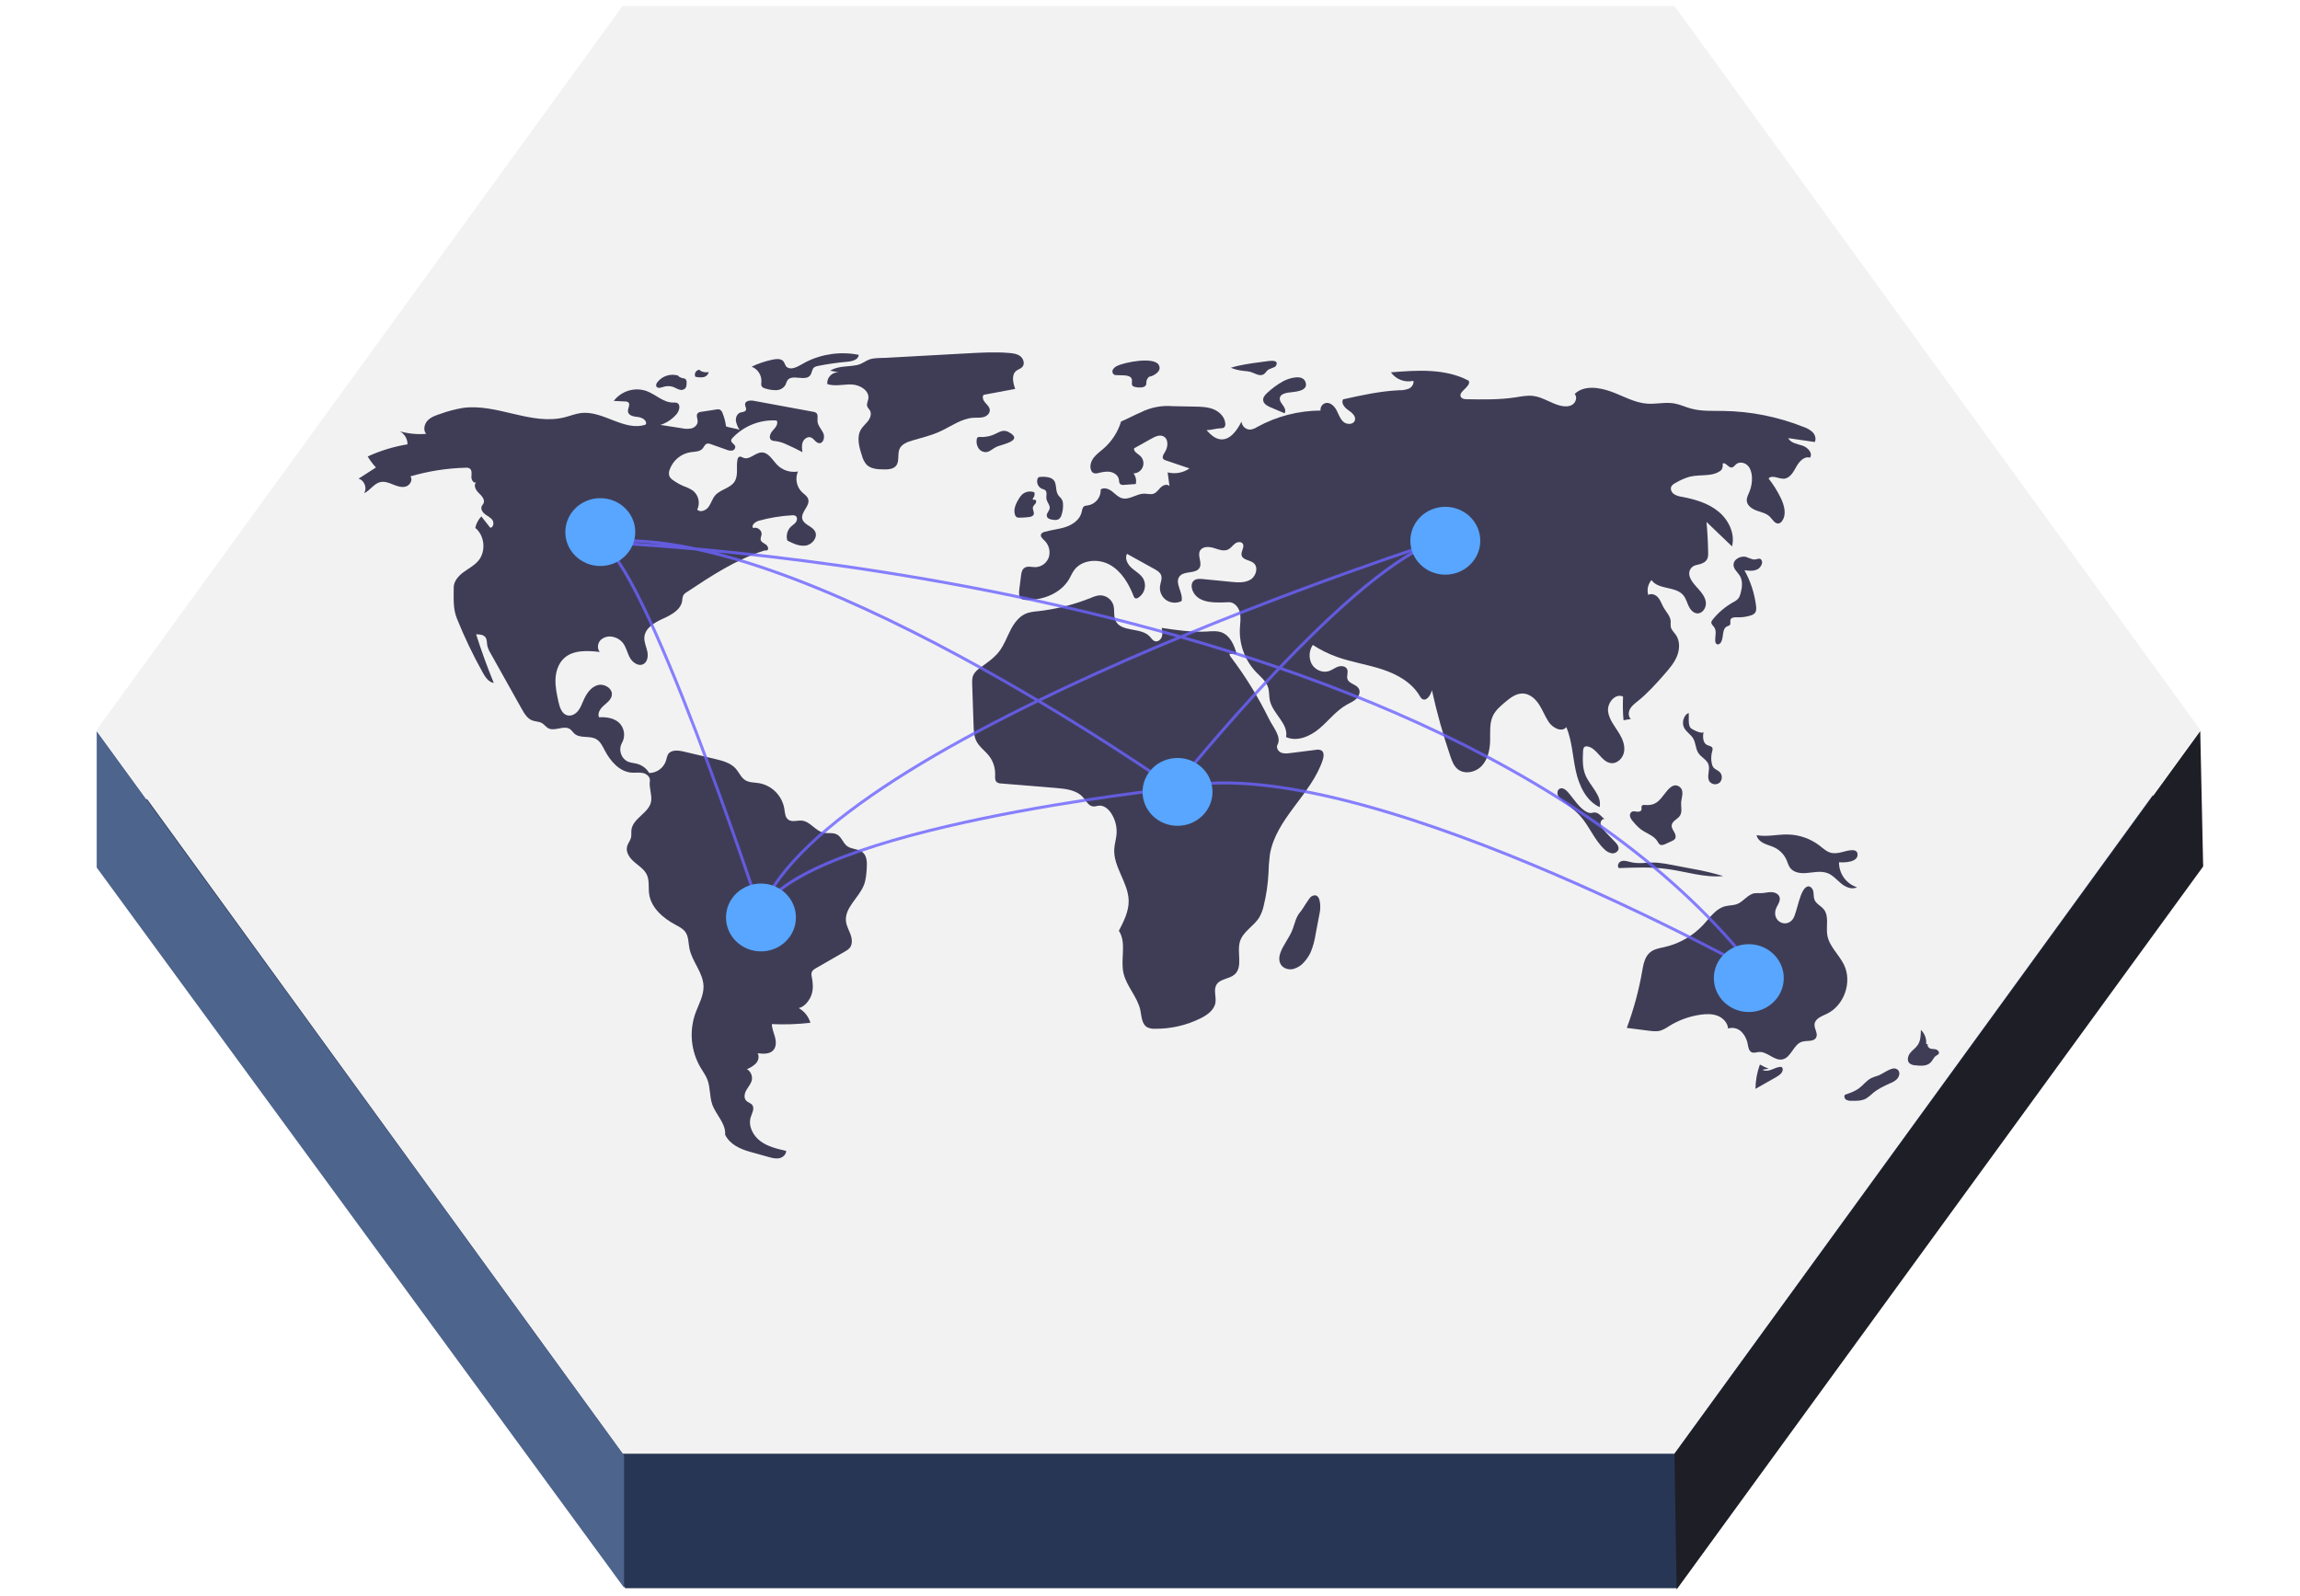
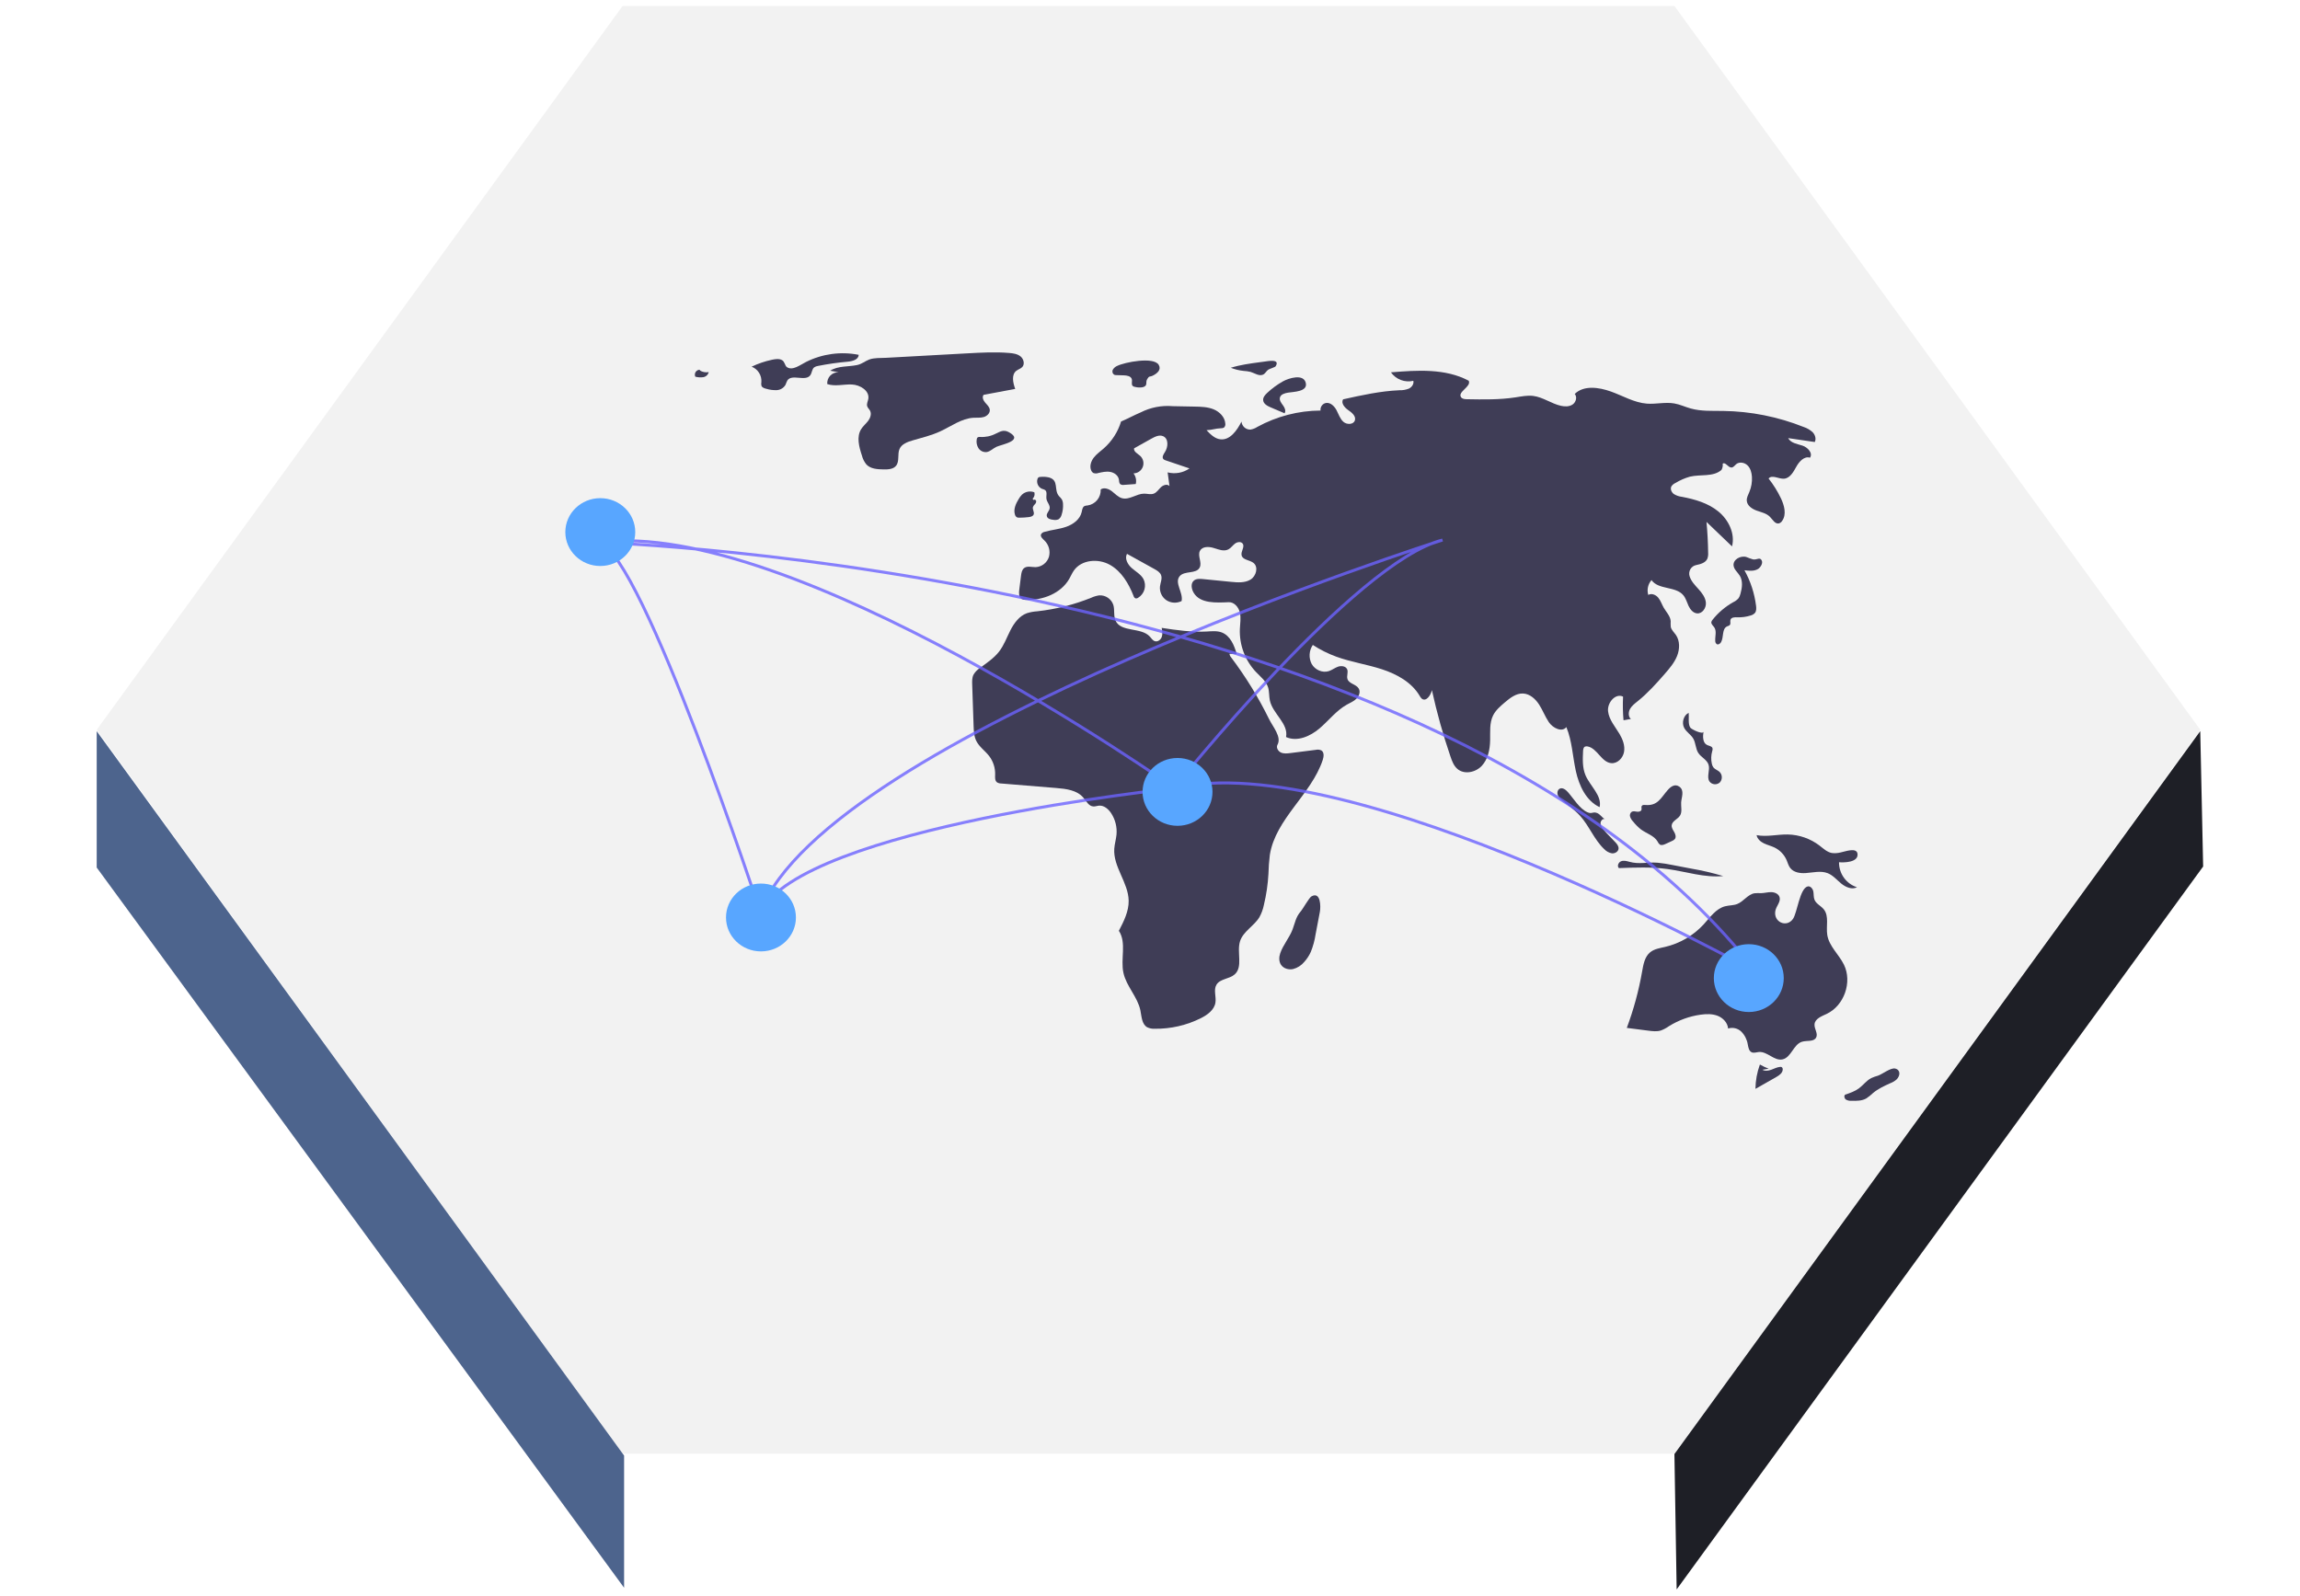
<svg xmlns="http://www.w3.org/2000/svg" width="1546" height="1073" viewBox="0 0 1546 1073" fill="none">
  <g id="network" filter="url(#filter0_d_6_79)">
    <g ref="isometric">
-       <path id="background" d="M1127.3 1063.68L1480.8 577.051L1127.3 90.418H420.303L66.803 577.051L420.303 1063.68H1127.3Z" fill="#283655" />
      <path id="background_2" d="M1125.5 973.267L1479 486.633L1125.5 0H418.5L65 486.633L418.5 973.267H1125.5Z" fill="#F2F2F2" />
      <path id="Rectangle 1" d="M64.999 487.544L419.5 974.526L419.5 1063.38L65 579.205L64.999 487.544Z" fill="#4D648D" />
      <path id="Rectangle 2" d="M1127 1064.5L1480.9 578.501L1478.95 487.487L1125.5 973.486L1127 1064.5Z" fill="#1E1F26" />
    </g>
    <g ref="map">
      <g id="world">
-         <path id="Vector" d="M488.007 282.599C487.625 279.572 486.853 276.608 485.71 273.78C485.564 273.246 485.308 272.747 484.96 272.317C484.611 271.887 484.177 271.534 483.685 271.281C483.028 271.109 482.338 271.102 481.677 271.258L471.366 272.84C470.502 272.88 469.676 273.202 469.013 273.757C467.67 275.173 468.992 277.453 468.951 279.407C468.905 281.603 466.958 283.387 464.847 283.977C462.692 284.413 460.469 284.385 458.326 283.895L443.907 281.649C448.154 280.29 451.933 277.761 454.815 274.351C456.712 272.097 457.722 267.89 454.979 266.823C454.165 266.599 453.315 266.53 452.475 266.621C445.943 266.672 440.802 261.204 434.686 258.901C430.772 257.522 426.524 257.419 422.548 258.607C418.572 259.796 415.073 262.214 412.551 265.517L420.231 265.888C420.954 265.848 421.671 266.039 422.277 266.435C423.961 267.822 421.868 270.485 422.105 272.656C422.413 275.477 426.149 276.079 428.965 276.365C431.781 276.65 435.354 278.944 433.999 281.436C419.845 286.324 405.441 271.881 390.576 273.659C386.814 274.109 383.261 275.59 379.588 276.522C357.15 282.214 333.952 267.027 311.03 270.244C305.934 271.115 300.926 272.439 296.064 274.201C292.945 275.228 289.69 276.338 287.424 278.72C285.157 281.101 284.294 285.175 286.442 287.665C280.523 288.154 274.564 287.586 268.843 285.988C270.39 286.85 271.677 288.114 272.569 289.647C273.461 291.18 273.925 292.925 273.912 294.7C264.67 296.211 255.674 298.961 247.163 302.877C248.752 305.525 250.607 308.003 252.7 310.271L241 317.807C244.953 318.806 246.996 324.21 244.698 327.585C248.796 325.757 251.336 321.028 255.719 320.069C258.59 319.441 261.512 320.618 264.236 321.725C266.959 322.831 269.953 323.904 272.773 323.073C275.593 322.243 277.672 318.577 275.881 316.242C287.933 312.716 300.389 310.765 312.939 310.437C313.907 310.315 314.889 310.502 315.746 310.971C317.379 312.108 316.949 314.562 316.861 316.554C316.773 318.545 318.322 321.163 320.097 320.265C318.008 322.081 319.794 325.5 321.798 327.41C323.802 329.319 326.217 331.954 324.99 334.438C324.67 335.087 324.127 335.605 323.819 336.26C322.91 338.191 324.354 340.442 326.057 341.724C327.76 343.007 329.846 343.903 331.029 345.679C332.212 347.454 331.675 350.563 329.559 350.811L323.546 343.156C321.492 345.292 320.083 347.968 319.484 350.874C325.861 356.1 326.82 366.737 321.482 373.025C318.754 376.238 314.874 378.191 311.488 380.697C308.102 383.203 304.969 386.772 304.978 390.992C304.993 398.282 304.399 405.055 307.123 411.814C312.148 424.277 317.948 436.41 324.491 448.143C326.209 451.224 328.43 454.601 331.911 455.132C327.512 444.395 323.552 433.491 320.031 422.42C322.324 422.429 324.974 422.612 326.319 424.474C327.432 426.017 327.193 428.114 327.539 429.986C327.979 431.8 328.712 433.529 329.71 435.105L350.717 472.62C352.458 475.73 354.455 479.068 357.783 480.328C359.911 481.133 362.373 480.981 364.332 482.141C365.867 483.049 366.901 484.662 368.466 485.518C372.891 487.939 379.044 483.297 383.18 486.187C384.362 487.013 385.114 488.325 386.204 489.271C390.023 492.587 396.288 490.369 400.697 492.843C403.539 494.437 405.012 497.626 406.527 500.515C410.324 507.753 416.466 514.844 424.603 515.42C427.158 515.601 429.769 515.115 432.267 515.685C434.765 516.255 437.225 518.441 436.824 520.978C436.136 525.328 438.28 530.091 437.704 534.456C436.655 542.409 425.404 545.904 424.438 553.867C424.226 555.61 424.558 557.41 424.144 559.116C423.636 561.208 422.069 562.911 421.513 564.99C420.458 568.93 423.273 572.851 426.366 575.502C429.459 578.152 433.148 580.438 434.839 584.148C436.626 588.07 435.748 592.643 436.329 596.915C437.598 606.242 445.633 613.156 453.902 617.614C456.422 618.973 459.127 620.288 460.757 622.644C462.886 625.72 462.674 629.774 463.384 633.449C465.125 642.449 472.682 649.865 472.896 659.03C473.049 665.544 469.437 671.454 467.28 677.601C465.257 683.49 464.525 689.747 465.134 695.945C465.742 702.144 467.678 708.138 470.807 713.518C472.421 716.251 474.351 718.827 475.493 721.789C477.53 727.075 476.869 733.083 478.748 738.428C481.231 745.494 488.056 751.331 487.403 758.794C490.501 765.245 497.342 768.414 504.222 770.334L516.552 773.775C518.912 774.434 521.379 775.098 523.783 774.621C526.187 774.144 528.481 772.143 528.419 769.687C522.373 768.32 516.133 766.866 511.149 763.172C506.165 759.478 502.75 752.9 504.641 746.982C505.518 744.238 507.384 741.069 505.61 738.801C504.595 737.503 502.738 737.164 501.592 735.979C499.806 734.132 500.42 731.028 501.704 728.8C502.988 726.572 504.845 724.581 505.363 722.061C505.624 720.651 505.45 719.195 504.862 717.887C504.274 716.58 503.302 715.483 502.076 714.746C504.362 713.88 506.441 712.543 508.178 710.82C509.783 708.982 510.524 706.149 509.262 704.06C513.011 704.537 517.437 704.771 519.898 701.895C521.863 699.599 521.728 696.167 520.952 693.243C520.175 690.319 518.863 687.479 518.822 684.454C527.47 684.865 536.138 684.57 544.738 683.573C543.495 679.373 540.668 675.825 536.859 673.679C540.754 673.018 544.303 668.343 545.534 664.579C546.764 660.815 546.45 656.715 545.69 652.829C545.398 651.828 545.357 650.77 545.573 649.75C546.012 648.349 547.385 647.493 548.655 646.762L567.99 635.629C569.144 635.049 570.19 634.275 571.082 633.34C573.108 630.955 572.808 627.354 571.77 624.398C570.733 621.443 569.072 618.664 568.672 615.556C567.477 606.263 577.4 599.595 580.748 590.847C582.062 587.414 582.33 583.683 582.584 580.014C582.858 576.074 582.878 571.498 579.861 568.959C576.968 566.525 572.449 567.068 569.422 564.804C566.648 562.729 565.69 558.698 562.659 557.021C559.906 555.499 556.454 556.467 553.393 555.751C548.002 554.49 544.609 548.261 539.104 547.684C535.997 547.359 532.482 548.881 529.936 547.067C527.692 545.469 527.603 542.257 527.176 539.531C526.427 535.295 524.402 531.39 521.373 528.343C518.343 525.296 514.455 523.253 510.232 522.489C507.03 521.974 503.543 522.17 500.819 520.405C498.06 518.618 496.795 515.273 494.628 512.798C491.135 508.81 485.634 507.393 480.48 506.179L459.519 501.238C455.798 500.361 451.002 499.896 449.005 503.164C448.414 504.408 447.995 505.728 447.761 507.086C447.013 509.542 445.507 511.698 443.46 513.243C441.414 514.787 438.931 515.642 436.369 515.683C434.613 512.678 431.766 510.47 428.425 509.52C426.299 508.926 424.024 508.86 421.997 507.986C420.893 507.446 419.911 506.685 419.11 505.751C418.309 504.817 417.707 503.729 417.34 502.553C416.974 501.378 416.85 500.14 416.977 498.915C417.104 497.689 417.479 496.503 418.08 495.429C419.288 493.271 419.755 490.775 419.408 488.326C419.061 485.876 417.919 483.609 416.159 481.874C412.594 478.666 407.438 477.891 402.658 478.212C401.406 475.473 403.499 472.383 405.755 470.393C408.011 468.403 410.75 466.446 411.241 463.474C412.013 458.799 406.064 455.248 401.547 456.642C397.029 458.036 394.146 462.435 392.24 466.772C391.147 469.26 390.217 471.88 388.492 473.978C386.767 476.076 383.989 477.578 381.362 476.904C377.642 475.951 376.206 471.521 375.383 467.761C374.278 462.717 373.167 457.603 373.399 452.443C373.63 447.284 375.365 441.987 379.159 438.494C385.342 432.803 394.828 433.361 403.173 434.269C401.201 432.042 401.688 428.289 403.798 426.192C404.911 425.2 406.249 424.496 407.696 424.139C409.142 423.783 410.654 423.786 412.099 424.148C414.614 424.672 416.879 426.03 418.53 428.003C420.901 430.901 421.576 434.815 423.368 438.105C425.16 441.396 429.191 444.202 432.49 442.437C435.339 440.912 435.791 436.951 435.082 433.792C434.373 430.633 432.867 427.561 433.124 424.333C433.614 418.174 439.982 414.466 445.601 411.93C451.221 409.393 457.655 405.982 458.546 399.868C458.576 398.671 458.801 397.487 459.212 396.362C459.836 395.369 460.702 394.553 461.728 393.99C478.129 383.123 494.802 372.124 513.547 366.186C514.522 365.877 514.637 366.221 515.631 365.979C517.022 365.173 516.1 362.943 514.766 362.045C513.433 361.146 511.65 360.458 511.312 358.883C511.063 357.725 511.743 356.589 511.92 355.418C512.354 352.541 508.922 349.885 506.256 351.035C504.75 349.036 507.73 346.713 510.139 346.048C517.373 344.052 524.799 342.835 532.291 342.42C533.155 342.282 534.041 342.433 534.811 342.85C536.07 343.724 535.909 345.728 535.017 346.975C534.125 348.223 532.738 349.006 531.627 350.061C530.413 351.247 529.547 352.744 529.124 354.39C528.7 356.036 528.736 357.766 529.227 359.393C533.138 361.387 537.39 363.441 541.721 362.738C546.053 362.035 549.898 357.156 547.862 353.259C545.966 349.629 540.27 348.811 539.291 344.833C538.144 340.177 544.719 336.035 543.238 331.474C542.59 329.476 540.604 328.3 539.08 326.858C537.28 325.089 536.056 322.816 535.568 320.338C535.08 317.859 535.351 315.29 536.346 312.969C533.864 313.407 531.313 313.241 528.908 312.487C526.503 311.732 524.313 310.41 522.523 308.632C519.216 305.287 516.579 300.009 511.884 300.159C507.575 300.296 503.864 305.336 499.835 303.798C498.844 303.42 497.799 302.65 496.839 303.101C496.524 303.306 496.26 303.58 496.066 303.902C495.873 304.225 495.755 304.587 495.721 304.961C494.697 309.869 496.459 315.46 493.791 319.701C490.888 324.316 484.173 324.956 480.653 329.117C478.743 331.376 478.003 334.42 476.247 336.801C474.491 339.183 470.764 340.697 468.656 338.622C469.692 336.487 469.975 334.063 469.459 331.746C468.942 329.429 467.658 327.357 465.814 325.867C463.858 324.587 461.749 323.559 459.536 322.805C457.065 321.756 454.713 320.442 452.523 318.887C451.426 318.223 450.535 317.267 449.949 316.125C449.485 314.694 449.547 313.145 450.125 311.757C451.193 308.685 453.078 305.964 455.577 303.888C458.075 301.812 461.091 300.46 464.3 299.977C467.106 299.594 470.372 299.729 472.228 297.586C473.211 296.452 473.726 294.737 475.153 294.276C476.065 294.093 477.012 294.21 477.852 294.61L488.325 298.306C489.494 298.834 490.78 299.048 492.056 298.924C492.689 298.839 493.266 298.517 493.672 298.022C494.077 297.528 494.282 296.898 494.243 296.259C493.909 294.515 491.233 293.679 491.476 291.92C491.613 291.35 491.918 290.835 492.353 290.443C496.132 286.409 500.754 283.264 505.888 281.231C511.022 279.198 516.541 278.329 522.05 278.685C523.371 280.861 521.281 283.439 519.541 285.297C517.802 287.155 516.404 290.475 518.508 291.906C519.37 292.347 520.329 292.563 521.296 292.535C523.875 292.885 526.38 293.647 528.718 294.792C532.337 296.371 535.887 298.099 539.367 299.975C539.06 297.675 538.766 295.251 539.636 293.1C540.506 290.949 542.978 289.262 545.137 290.1C547.217 290.907 548.284 293.669 550.501 293.922C553.458 294.26 554.625 289.88 553.39 287.165C552.155 284.45 549.709 282.177 549.505 279.2C549.368 277.192 550.13 274.701 548.53 273.485C547.96 273.12 547.314 272.893 546.642 272.821L506.689 265.45C504.317 265.012 500.889 265.348 500.784 267.764C500.725 269.113 501.927 270.447 501.395 271.687C500.827 273.011 498.961 272.89 497.601 273.358C495.493 274.084 494.434 276.595 494.637 278.821C495.008 281.034 495.862 283.136 497.139 284.978C494.541 283.889 490.606 283.689 488.007 282.599Z" fill="#3F3D56" />
-         <path id="Vector_2" d="M456.129 248.596C453.61 247.76 450.895 247.721 448.353 248.484C445.81 249.248 443.564 250.776 441.917 252.863C441.26 253.732 440.707 254.929 441.258 255.869C442.047 257.217 444.059 256.685 445.543 256.202C447.723 255.421 450.096 255.365 452.31 256.041C453.703 256.52 454.949 257.367 456.348 257.829C457.029 258.114 457.775 258.208 458.505 258.101C459.235 257.994 459.923 257.69 460.494 257.221C461.454 256.24 461.514 254.713 461.516 253.338C461.583 252.878 461.546 252.409 461.408 251.965C461.271 251.521 461.037 251.114 460.722 250.772C460.162 250.447 459.533 250.26 458.887 250.228C457.439 249.959 456.131 249.193 455.187 248.06" fill="#3F3D56" />
        <path id="Vector_3" d="M470.535 244.575C469.971 244.544 469.409 244.659 468.902 244.909C468.396 245.159 467.962 245.535 467.642 246.002C467.323 246.469 467.129 247.01 467.078 247.574C467.028 248.138 467.123 248.705 467.354 249.222C469.086 249.695 470.895 249.813 472.673 249.569C473.56 249.431 474.386 249.033 475.047 248.425C475.709 247.817 476.176 247.026 476.39 246.152C474.297 246.534 472.136 246.121 470.331 244.992" fill="#3F3D56" />
        <path id="Vector_4" d="M518.869 237.858C514.156 238.863 509.578 240.422 505.23 242.503C507.28 243.293 509.023 244.723 510.201 246.58C511.379 248.438 511.931 250.626 511.775 252.822C511.591 253.666 511.613 254.541 511.837 255.374C512.338 256.591 513.79 257.048 515.066 257.361C517.358 258.06 519.752 258.366 522.147 258.267C523.344 258.204 524.508 257.843 525.531 257.216C526.554 256.589 527.406 255.716 528.008 254.676C528.355 253.689 528.762 252.724 529.227 251.787C532.285 247.117 541.372 252.764 544.656 248.25C545.813 246.66 545.707 244.266 547.215 243.006C547.995 242.457 548.899 242.111 549.846 241.999C556.45 240.684 563.121 239.731 569.829 239.146C573.007 238.869 577.15 237.725 577.176 234.526C565.205 232.169 552.792 233.843 541.867 239.288C537.931 241.265 532.725 245.423 528.934 242.802C527.515 241.821 527.585 239.179 525.631 238.076C523.634 236.948 520.989 237.407 518.869 237.858Z" fill="#3F3D56" />
        <path id="Vector_5" d="M558.019 245.199L563.638 246.281C562.604 246.235 561.572 246.411 560.61 246.797C559.649 247.182 558.781 247.769 558.064 248.518C557.347 249.267 556.797 250.16 556.451 251.139C556.106 252.118 555.973 253.159 556.06 254.193C561.323 255.956 567.06 254.241 572.604 254.475C578.147 254.709 584.597 258.679 583.651 264.161C583.365 265.818 582.41 267.474 582.906 269.081C583.254 270.207 584.245 271.006 584.804 272.043C585.969 274.204 585.038 276.938 583.567 278.903C582.096 280.867 580.118 282.435 578.827 284.522C575.615 289.715 577.44 296.428 579.353 302.229C579.906 304.421 580.928 306.466 582.347 308.224C585.181 311.245 589.8 311.508 593.937 311.568C596.948 311.613 600.397 311.463 602.301 309.124C604.787 306.071 603.049 301.307 604.686 297.723C606.172 294.468 609.959 293.072 613.39 292.082C619.676 290.267 626.082 288.725 632.024 285.984C639.403 282.581 646.3 277.278 654.41 276.84C656.685 276.717 659.017 276.987 661.209 276.362C663.401 275.737 665.483 273.837 665.317 271.558C665.175 269.611 663.532 268.182 662.249 266.714C660.965 265.246 659.957 262.99 661.137 261.437L682.395 257.456C680.888 253.338 679.714 247.916 683.177 245.236C684.427 244.269 686.099 243.882 687.163 242.713C688.976 240.721 688.064 237.288 685.972 235.594C683.879 233.899 681.049 233.506 678.368 233.283C669.047 232.507 659.672 233.019 650.332 233.533C632.075 234.536 613.818 235.539 595.562 236.543C591.886 236.745 587.643 236.436 584.272 237.693C581.419 238.758 579.39 240.711 576.126 241.398C570.101 242.665 563.471 241.807 558.019 245.199Z" fill="#3F3D56" />
        <path id="Vector_6" d="M658.692 289.733C658.119 289.642 657.534 289.775 657.056 290.105C656.741 290.454 656.553 290.9 656.524 291.37C656.161 293.444 656.593 295.579 657.734 297.347C658.315 298.215 659.117 298.91 660.057 299.362C660.996 299.814 662.04 300.005 663.078 299.916C665.608 299.592 667.473 297.428 669.799 296.372C673.385 294.746 688.611 292.21 678.078 286.505C674.449 284.539 672.103 286.275 669.242 287.57C665.987 289.239 662.34 289.987 658.692 289.733V289.733Z" fill="#3F3D56" />
        <path id="Vector_7" d="M750.947 241.978C749.718 242.482 748.689 243.38 748.021 244.531C747.714 245.116 747.643 245.797 747.822 246.434C748.001 247.07 748.418 247.612 748.985 247.949C749.445 248.116 749.932 248.194 750.42 248.178L755.421 248.327C757.545 248.391 760.199 248.845 760.77 250.897C761.194 252.421 760.245 254.38 761.39 255.469C761.881 255.851 762.472 256.082 763.091 256.134C764.738 256.559 766.459 256.614 768.13 256.297C771.768 255.319 769.857 253.092 771.003 251.11C772.756 248.076 772.452 249.913 775.542 248.174C777.824 246.89 780.772 244.561 778.868 241.289C775.556 235.598 755.834 239.533 750.947 241.978Z" fill="#3F3D56" />
        <path id="Vector_8" d="M849.652 239.117L846.748 239.505C840.2 240.381 833.615 241.266 827.308 243.237C830.038 244.319 832.902 245.024 835.822 245.332C837.429 245.411 839.025 245.638 840.591 246.011C843.377 246.843 846.184 248.99 848.875 247.89C850.543 247.208 851.088 245.466 852.47 244.543C853.425 243.905 857.045 242.874 857.449 242.23C860.721 237.029 852.167 238.78 849.652 239.117Z" fill="#3F3D56" />
        <path id="Vector_9" d="M862.404 252.349C858.525 254.524 854.926 257.166 851.687 260.217C850.323 261.503 848.929 263.103 849.053 264.976C849.218 267.466 851.863 268.91 854.155 269.883L863.438 273.823C864.564 272.232 863.533 270.035 862.369 268.471C861.206 266.907 859.822 265.098 860.337 263.216C860.923 261.068 863.535 260.337 865.725 259.967C869.294 259.364 878.919 259.412 877.763 253.647C876.4 246.853 865.985 250.342 862.404 252.349Z" fill="#3F3D56" />
        <path id="Vector_10" d="M860.537 636.81C859.653 639.375 859.569 642.397 861.098 644.637C862.813 647.15 866.246 648.087 869.216 647.449C872.174 646.66 874.81 644.961 876.754 642.591C878.531 640.605 879.993 638.356 881.089 635.925C882.619 632.136 883.697 628.179 884.303 624.136L887.185 608.964C887.829 605.573 887.804 595.177 881.588 598.564C879.89 599.489 875.958 606.795 874.178 608.867C870.971 612.601 870.546 616.224 868.858 620.747C866.743 626.413 862.492 631.135 860.537 636.81Z" fill="#3F3D56" />
        <path id="Vector_11" d="M1188.86 714.452C1186.82 713.657 1184.85 712.714 1182.95 711.633C1181.05 716.881 1180.03 722.412 1179.96 727.995L1193.87 720.099C1195.97 718.911 1198.34 717.26 1198.3 714.849C1198.31 714.551 1198.25 714.254 1198.12 713.988C1197.98 713.722 1197.78 713.498 1197.53 713.339C1197.22 713.214 1196.88 713.175 1196.55 713.224C1194.49 713.396 1192.6 714.414 1190.66 715.122C1188.71 715.83 1186.43 716.205 1184.65 715.154" fill="#3F3D56" />
        <path id="Vector_12" d="M1262.28 719.141C1260.75 719.557 1259.26 720.094 1257.82 720.747C1254.62 722.376 1252.45 725.471 1249.57 727.617C1246.82 729.67 1243.51 730.798 1240.26 731.894C1239.31 732.742 1239.75 734.448 1240.78 735.193C1241.9 735.829 1243.18 736.118 1244.46 736.021C1247.84 736.096 1251.39 736.128 1254.35 734.493C1256.02 733.409 1257.58 732.168 1259.01 730.787C1262.47 727.894 1266.62 725.985 1270.73 724.141C1272.23 723.574 1273.61 722.745 1274.82 721.692C1277.4 719.14 1277.58 715.203 1273.86 714.335C1270.85 713.633 1265.14 718.211 1262.28 719.141Z" fill="#3F3D56" />
-         <path id="Vector_13" d="M1294.72 697.894C1294.89 696.138 1294.65 694.368 1294.04 692.715C1293.42 691.063 1292.44 689.572 1291.17 688.356C1291.13 691.869 1291.02 695.611 1289.05 698.516C1287.65 700.586 1285.45 701.984 1283.91 703.956C1282.37 705.927 1281.69 709.053 1283.49 710.783C1284.65 711.662 1286.05 712.148 1287.5 712.166C1291.09 712.59 1295.25 712.827 1297.77 710.225C1299.14 708.805 1299.81 706.702 1301.49 705.658C1302.11 705.395 1302.67 704.994 1303.12 704.486C1303.81 703.383 1302.71 701.928 1301.48 701.53C1300.24 701.133 1298.87 701.32 1297.63 700.942C1296.38 700.564 1295.24 699.161 1295.88 698.025" fill="#3F3D56" />
        <path id="Vector_14" d="M1237.06 569.096C1235.18 569.556 1233.23 569.671 1231.3 569.437C1228.1 568.847 1225.61 566.431 1223.03 564.45C1216.9 559.765 1209.44 557.152 1201.72 556.985C1194.71 556.852 1187.63 558.758 1180.74 557.429C1181.19 559.939 1183.33 561.821 1185.62 562.941C1187.9 564.06 1190.43 564.623 1192.72 565.719C1196.4 567.492 1199.32 570.535 1200.94 574.291C1201.68 576.022 1202.15 577.906 1203.27 579.418C1205.56 582.507 1209.9 583.186 1213.73 582.933C1218.72 582.604 1223.94 581.163 1228.59 583.029C1232.14 584.457 1234.69 587.577 1237.66 590.002C1240.63 592.428 1244.81 594.229 1248.22 592.478C1244.68 591.329 1241.59 589.075 1239.42 586.046C1237.25 583.017 1236.1 579.37 1236.14 575.64C1239.48 575.948 1249.11 575.828 1248.59 570.133C1248.15 565.307 1239.93 568.575 1237.06 569.096Z" fill="#3F3D56" />
        <path id="Vector_15" d="M1193.33 608.367C1193.92 605.103 1197.17 602.22 1196.16 599.061C1195.46 596.876 1192.93 595.798 1190.64 595.744C1188.36 595.69 1186.11 596.373 1183.82 596.437C1182.33 596.358 1180.84 596.379 1179.35 596.501C1174.81 597.249 1172.01 602.022 1167.73 603.719C1165.13 604.75 1162.21 604.553 1159.5 605.266C1153.36 606.885 1149.47 612.706 1145.18 617.398C1138.24 624.947 1129.2 630.232 1119.23 632.57C1115.73 633.381 1111.98 633.9 1109.2 636.175C1105.53 639.187 1104.62 644.35 1103.8 649.039C1101.54 661.99 1098.09 674.702 1093.49 687.012L1108.07 688.88C1110.85 689.235 1113.72 689.582 1116.39 688.758C1118.33 688.024 1120.17 687.042 1121.86 685.836C1128.36 681.792 1135.63 679.16 1143.21 678.112C1147.03 677.586 1151.03 677.489 1154.62 678.913C1158.2 680.337 1161.28 683.565 1161.58 687.419C1163.13 686.936 1164.78 686.883 1166.36 687.268C1167.94 687.653 1169.38 688.46 1170.54 689.603C1172.82 691.937 1174.32 694.931 1174.81 698.162C1175.2 700.163 1175.58 702.561 1177.43 703.4C1178.94 704.085 1180.68 703.347 1182.33 703.215C1187.94 702.765 1192.59 709.321 1198.1 708.192C1204.02 706.981 1205.47 698.104 1211.24 696.326C1214.55 695.305 1219.19 696.546 1220.78 693.457C1222.18 690.734 1219.39 687.592 1219.68 684.543C1220.03 680.789 1224.45 679.195 1227.85 677.593C1239.59 672.071 1245.16 656.23 1239.47 644.546C1236.1 637.624 1229.47 632.175 1228.25 624.57C1227.31 618.72 1229.61 611.897 1225.89 607.292C1223.99 604.949 1220.79 603.656 1219.66 600.86C1218.95 599.101 1219.24 597.104 1218.86 595.245C1218.47 593.387 1216.86 591.442 1215.03 591.924C1209.71 593.323 1208.02 609.782 1205.17 613.782C1200.85 619.861 1191.97 615.857 1193.33 608.367Z" fill="#3F3D56" />
        <path id="Vector_16" d="M1095.1 575.315C1093.28 574.805 1091.3 574.302 1089.56 575.031C1087.82 575.761 1086.8 578.322 1088.2 579.593C1099.13 579.167 1110.12 578.743 1120.95 580.231C1133.43 581.945 1145.79 586.19 1158.32 584.941C1151.16 582.823 1143.88 581.13 1136.52 579.869L1124.25 577.519C1120.96 576.828 1117.63 576.312 1114.28 575.975C1107.28 575.395 1101.98 577.25 1095.1 575.315Z" fill="#3F3D56" />
        <path id="Vector_17" d="M1106.04 537.163C1105.13 537.087 1104.01 537.022 1103.54 537.804C1103.09 538.551 1103.6 539.538 1103.36 540.376C1103.03 541.52 1101.54 541.812 1100.36 541.657C1099.18 541.501 1097.91 541.128 1096.86 541.697C1096.33 542.059 1095.94 542.584 1095.73 543.192C1095.52 543.801 1095.52 544.46 1095.72 545.071C1096.14 546.284 1096.83 547.387 1097.74 548.3C1099.28 550.249 1101.04 552.018 1102.98 553.571C1106.73 556.35 1111.82 557.689 1114.19 561.723C1114.52 562.505 1115.03 563.197 1115.68 563.743C1116.82 564.464 1118.3 563.916 1119.52 563.356L1123.81 561.393C1124.58 561.114 1125.27 560.644 1125.81 560.027C1126.79 558.695 1126.19 556.801 1125.37 555.367C1124.55 553.932 1123.49 552.447 1123.67 550.802C1123.98 547.869 1127.75 546.747 1129.29 544.238C1130.85 541.709 1129.84 538.45 1130.02 535.481C1130.23 532.01 1132.4 527.495 1128.9 524.902C1125.93 522.698 1123.08 524.734 1120.95 527.168C1116.44 532.299 1114.32 537.856 1106.04 537.163Z" fill="#3F3D56" />
        <path id="Vector_18" d="M1132.05 485.301C1133.51 488.109 1136.56 489.785 1138.16 492.521C1139.88 495.485 1139.69 499.315 1141.56 502.189C1143.49 505.137 1147.36 506.702 1148.44 510.055C1149.62 513.716 1146.95 518.166 1149.08 521.364C1149.47 521.887 1149.98 522.321 1150.55 522.64C1151.12 522.958 1151.76 523.154 1152.41 523.214C1153.06 523.274 1153.72 523.197 1154.34 522.989C1154.96 522.781 1155.54 522.445 1156.02 522.004C1156.92 521.023 1157.4 519.729 1157.36 518.398C1157.32 517.067 1156.77 515.803 1155.81 514.877C1154.55 513.724 1152.74 513.225 1151.68 511.878C1151.14 511.1 1150.77 510.208 1150.62 509.268C1150.04 506.558 1150.13 503.748 1150.88 501.08C1151.17 500.403 1151.24 499.657 1151.09 498.939C1150.61 497.556 1148.75 497.458 1147.44 496.817C1144.46 495.361 1144.53 491.15 1145.05 487.871C1144.71 490.054 1136.95 486.341 1136.14 485.105C1134.53 482.648 1135.4 477.91 1135.09 475.195C1131.6 476.878 1130.26 481.867 1132.05 485.301Z" fill="#3F3D56" />
        <path id="Vector_19" d="M1053.91 528.512C1052.48 526.905 1050.32 525.224 1048.41 526.193C1046.94 526.933 1046.54 528.964 1047.11 530.504C1047.81 531.999 1048.89 533.286 1050.23 534.236C1054.23 537.543 1058.54 540.528 1062.03 544.372C1068.27 551.252 1071.58 560.535 1078.37 566.873C1079.74 568.342 1081.55 569.323 1083.52 569.665C1085.5 569.85 1087.72 568.58 1087.95 566.601C1088.13 564.971 1087 563.512 1085.89 562.303C1083.25 559.427 1080.37 556.779 1077.88 553.773C1076.73 552.618 1076 551.105 1075.83 549.482C1075.81 547.864 1077.29 546.17 1078.85 546.571C1076.95 546.083 1075.54 542.906 1072.75 542.309C1070.41 541.81 1069.85 543.258 1067.07 542.064C1061.78 539.787 1057.62 532.675 1053.91 528.512Z" fill="#3F3D56" />
        <path id="Vector_20" d="M1178.35 372.067C1176.83 371.615 1175.34 371.08 1173.88 370.465C1169.94 369.282 1164.74 372.179 1165.27 376.262C1165.61 378.974 1168.13 380.803 1169.52 383.156C1171.58 386.645 1171.03 391.07 1169.95 394.977C1169.68 396.187 1169.18 397.331 1168.46 398.341C1167.46 399.407 1166.27 400.27 1164.94 400.882C1159.63 403.868 1154.95 407.856 1151.15 412.628C1150.74 413.069 1150.45 413.612 1150.32 414.202C1150.13 415.58 1151.51 416.584 1152.29 417.734C1154.03 420.288 1152.77 423.724 1152.94 426.809C1152.92 427.245 1153 427.681 1153.19 428.075C1153.38 428.469 1153.67 428.808 1154.02 429.06C1155.07 429.593 1156.31 428.688 1156.88 427.658C1158.76 424.241 1157.34 418.755 1160.87 417.107C1161.54 416.795 1162.35 416.664 1162.79 416.076C1163.5 415.143 1162.82 413.762 1163.18 412.647C1163.71 410.973 1166 410.897 1167.75 410.972C1170.77 411.098 1173.79 410.695 1176.67 409.781C1177.8 409.512 1178.82 408.916 1179.62 408.067C1180.67 406.747 1180.58 404.87 1180.37 403.191C1179.31 394.823 1176.67 386.735 1172.58 379.363C1175.68 379.76 1179.06 380.104 1181.73 378.484C1183.23 377.577 1185.03 374.864 1184.28 373.018C1183.11 370.098 1180.98 372.555 1178.35 372.067Z" fill="#3F3D56" />
        <path id="Vector_21" d="M780.859 418.091C781.23 420.086 781.595 422.187 780.943 424.109C780.291 426.03 778.239 427.636 776.302 427.047C774.798 426.59 773.93 425.074 772.862 423.919C766.925 417.492 753.53 421.213 749.862 413.263C748.365 410.018 749.382 406.131 748.361 402.705C747.717 400.726 746.436 399.017 744.718 397.846C743 396.676 740.943 396.111 738.87 396.24C736.979 396.514 735.139 397.065 733.408 397.875C721.811 402.531 709.637 405.584 697.22 406.95C694.86 407.094 692.526 407.52 690.267 408.218C685.168 410.071 681.684 414.811 679.205 419.647C676.726 424.483 674.895 429.718 671.571 434.015C668.078 438.53 663.183 441.692 658.617 445.113C656.858 446.249 655.393 447.788 654.343 449.603C653.353 451.641 653.409 454.011 653.486 456.276L654.419 483.788C654.539 487.326 654.69 490.992 656.27 494.158C658.242 498.113 662.139 500.703 664.842 504.196C667.601 507.786 669.038 512.221 668.911 516.751C668.853 518.573 668.673 520.727 670.087 521.871C670.948 522.43 671.955 522.721 672.981 522.705L710.099 525.751C716.629 526.287 723.865 527.168 728.128 532.155C730.139 534.509 731.756 537.894 734.837 538.147C736.159 538.255 737.445 537.711 738.767 537.606C742.103 537.341 745.033 539.879 746.882 542.675C749.681 546.936 750.952 552.025 750.485 557.106C750.182 560.295 749.196 563.396 748.983 566.592C748.174 578.755 758.458 589.323 758.658 601.511C758.775 608.68 755.38 615.379 752.071 621.735C757.412 629.848 753.038 640.652 755.165 650.136C757.183 659.134 764.666 666.178 766.53 675.209C767.384 679.344 767.433 684.432 771.069 686.561C772.665 687.341 774.434 687.696 776.206 687.592C786.894 687.719 797.461 685.307 807.041 680.554C811.538 678.317 816.198 674.977 816.983 670.007C817.616 665.998 815.589 661.514 817.652 658.023C820.084 653.908 826.314 654.234 829.892 651.07C835.697 645.937 831.17 636.148 833.522 628.755C835.636 622.109 842.914 618.579 846.521 612.615C847.941 610.05 848.959 607.281 849.542 604.407C851.194 597.536 852.223 590.529 852.615 583.472C852.711 579.184 853.027 574.904 853.56 570.649C857.449 546.423 881.337 530.201 889.092 506.928C889.833 504.706 890.181 501.745 888.209 500.487C887.039 499.928 885.713 499.789 884.453 500.093L867.342 502.256C865.217 502.525 862.964 502.776 861.012 501.891C859.061 501.006 857.662 498.53 858.697 496.65C861.603 491.372 855.625 484.703 852.969 479.294C845.817 464.73 837.299 450.881 827.532 437.933C826.906 437.267 826.515 436.415 826.416 435.505L831.273 435.668C829.633 429.77 826.928 423.316 821.213 421.159C817.993 419.943 814.427 420.364 810.991 420.552C801.15 421.091 790.6 419.601 780.859 418.091Z" fill="#3F3D56" />
        <path id="Vector_22" d="M810.999 285.189C813.574 287.931 816.46 290.838 820.186 291.316C826.767 292.16 831.499 285.337 834.511 279.41C834.623 280.921 835.318 282.329 836.449 283.334C837.579 284.339 839.057 284.862 840.566 284.792C842.191 284.518 843.741 283.91 845.12 283.007C858.159 275.863 872.764 272.077 887.623 271.991C887.48 270.862 887.76 269.721 888.407 268.787C889.054 267.852 890.024 267.191 891.128 266.932C894.149 266.331 896.871 268.95 898.328 271.67C899.785 274.391 900.694 277.544 903.01 279.58C905.325 281.616 909.808 281.527 910.722 278.579C911.6 275.748 908.659 273.334 906.215 271.665C903.771 269.996 901.196 266.907 902.841 264.444C915.326 261.673 927.888 258.892 940.663 258.341C942.838 258.417 945.006 258.043 947.03 257.242C948.978 256.283 950.527 254.107 950.003 251.996C947.215 252.653 944.295 252.463 941.616 251.449C938.936 250.436 936.618 248.645 934.958 246.306C952.684 244.839 971.538 243.589 987.247 251.952C989.133 256.01 979.525 259.385 982.095 263.045C982.915 264.212 984.558 264.349 985.982 264.376C996.898 264.579 1007.88 264.778 1018.67 263.126C1022.62 262.522 1026.6 261.669 1030.56 262.159C1037.16 262.975 1042.8 267.387 1049.29 268.826C1051.93 269.411 1054.89 269.431 1057.12 267.891C1059.34 266.351 1060.3 262.844 1058.48 260.841C1064.59 254.838 1074.73 256.326 1082.79 259.2C1090.85 262.074 1098.48 266.71 1107.01 267.35C1113.13 267.81 1119.34 266.16 1125.38 267.209C1129.18 267.868 1132.71 269.562 1136.43 270.603C1143.45 272.572 1150.88 272.156 1158.17 272.251C1176.77 272.502 1195.17 276.168 1212.45 283.066C1214.7 283.8 1216.76 285.02 1218.49 286.641C1220.1 288.368 1220.92 291.051 1219.84 293.15L1201.98 290.534C1203.66 293.855 1208.01 294.421 1211.55 295.567C1215.08 296.713 1218.75 300.627 1216.62 303.684C1212.79 302.461 1209.32 306.301 1207.39 309.834C1205.45 313.367 1203.09 317.598 1199.08 317.814C1195.48 318.006 1191.14 314.937 1188.79 317.678C1192.03 321.772 1194.8 326.216 1197.06 330.926C1199.37 335.761 1201.02 341.854 1197.89 346.205C1197.4 346.981 1196.65 347.562 1195.78 347.847C1193.23 348.495 1191.57 345.361 1189.73 343.461C1187.42 341.067 1183.93 340.389 1180.8 339.266C1177.68 338.144 1174.38 335.935 1174.14 332.614C1173.99 330.547 1175.07 328.626 1175.87 326.716C1177.22 323.497 1177.81 320.01 1177.6 316.525C1177.42 313.722 1176.64 310.806 1174.63 308.847C1172.62 306.889 1169.15 306.267 1167 308.061C1165.99 308.898 1165.19 310.237 1163.88 310.287C1161.57 310.376 1159.8 306.342 1157.94 307.719C1158.16 309.186 1157.86 310.684 1157.09 311.949C1151.55 316.781 1143.03 314.737 1135.89 316.444C1132.49 317.418 1129.24 318.842 1126.22 320.678C1125.09 321.163 1124.13 321.972 1123.45 323.004C1122.56 324.742 1123.55 326.967 1125.12 328.122C1126.78 329.147 1128.66 329.788 1130.6 329.999C1139.31 331.652 1148.15 334.212 1155.02 339.821C1161.9 345.429 1166.41 354.7 1164.23 363.314L1147.06 346.861C1147.71 353.77 1148.08 360.697 1148.17 367.643C1148.28 369 1148.09 370.364 1147.62 371.641C1146.4 374.352 1143.08 375.264 1140.17 375.863C1139.36 376.017 1138.6 376.341 1137.92 376.813C1137.25 377.286 1136.68 377.896 1136.25 378.604C1135.83 379.312 1135.56 380.102 1135.47 380.921C1135.37 381.741 1135.45 382.572 1135.69 383.36C1136.72 386.736 1139.3 389.368 1141.66 391.991C1144.02 394.614 1146.34 397.595 1146.65 401.113C1146.96 404.631 1144.31 408.596 1140.8 408.352C1138.13 408.166 1136.16 405.775 1135.02 403.353C1133.88 400.93 1133.21 398.231 1131.5 396.172C1126.33 389.942 1114.73 392.611 1110.1 385.969C1108.92 387.311 1108.1 388.933 1107.72 390.681C1107.34 392.429 1107.41 394.245 1107.93 395.957C1110.09 394.605 1113.03 395.861 1114.65 397.825C1116.27 399.789 1117.03 402.307 1118.3 404.513C1120.02 407.49 1122.75 410.128 1122.99 413.557C1122.92 414.854 1122.94 416.153 1123.05 417.447C1123.48 419.525 1125.23 421.017 1126.44 422.753C1129.27 426.794 1129.13 432.345 1127.31 436.93C1125.49 441.515 1122.21 445.346 1118.97 449.06C1113.31 455.548 1107.54 461.997 1100.82 467.385C1098.91 468.922 1096.87 470.434 1095.67 472.583C1094.48 474.732 1094.42 477.749 1096.25 479.384C1094.94 479.45 1092.59 480.096 1091.28 480.162C1090.82 474.888 1090.72 469.588 1090.98 464.3C1085.8 461.808 1080.23 468.48 1080.9 474.197C1081.57 479.914 1085.69 484.501 1088.63 489.447C1090.77 493.064 1092.37 497.281 1091.65 501.429C1090.94 505.576 1087.24 509.402 1083.06 509.036C1076.41 508.454 1073.63 498.879 1067.04 497.783C1066.46 497.647 1065.85 497.707 1065.3 497.956C1064.33 498.494 1064.16 499.806 1064.1 500.923C1063.83 506.405 1063.6 512.105 1065.73 517.16C1068.86 524.554 1076.92 530.765 1075.23 538.613C1066.12 534.365 1061.38 524.115 1059.22 514.27C1057.07 504.425 1056.71 494.089 1052.86 484.782C1049.93 488.546 1043.77 485.434 1041.09 481.485C1038.56 477.741 1036.99 473.411 1034.53 469.617C1032.07 465.822 1028.3 462.425 1023.79 462.216C1019.06 461.998 1014.96 465.251 1011.35 468.324C1008.39 470.852 1005.34 473.479 1003.61 476.973C1001.09 482.057 1001.75 488.051 1001.63 493.728C1001.5 499.866 1000.2 506.342 996.026 510.835C991.853 515.328 984.152 516.893 979.55 512.844C977.148 510.73 975.984 507.571 974.948 504.539C969.954 489.924 965.794 475.035 962.489 459.945C961.716 463.389 958.7 467.828 955.818 465.8C955.171 465.254 954.648 464.578 954.281 463.814C948.906 454.68 938.952 449.202 928.894 445.917C918.837 442.632 908.255 441.1 898.309 437.489C892.735 435.465 887.412 432.807 882.443 429.566C881.176 431.431 880.437 433.606 880.302 435.859C880.168 438.112 880.644 440.359 881.68 442.363C883.886 446.28 888.879 448.546 893.153 447.177C895.361 446.469 897.226 444.932 899.417 444.173C901.609 443.414 904.55 443.787 905.508 445.903C906.425 447.929 905.039 450.38 905.727 452.496C906.774 455.718 911.621 455.966 913.316 458.898C914.577 461.079 913.539 463.976 911.739 465.736C909.938 467.496 907.536 468.462 905.338 469.687C898.207 473.663 893.136 480.45 886.903 485.73C880.671 491.011 871.878 494.866 864.451 491.479C866.221 482.491 855.542 475.892 853.577 466.944C852.931 463.999 853.266 460.87 852.343 458C851.006 453.845 847.329 450.988 844.313 447.839C840.654 443.978 837.804 439.422 835.93 434.438C834.056 429.455 833.197 424.146 833.403 418.824C833.566 415.126 834.243 411.368 833.403 407.764C832.563 404.159 829.586 400.671 825.898 400.834C817.474 401.207 806.861 401.835 802.441 394.635C800.864 392.066 800.177 388.302 802.458 386.333C804.067 384.944 806.442 385.075 808.555 385.284L827.535 387.156C831.975 387.594 836.774 387.955 840.583 385.628C844.393 383.301 846.043 377.125 842.516 374.387C839.939 372.387 835.321 372.495 834.572 369.315C833.948 366.666 836.872 363.661 835.292 361.447C834.16 359.86 831.614 360.3 830.071 361.49C828.529 362.68 827.409 364.42 825.683 365.321C822.654 366.901 819.035 365.397 815.777 364.375C812.518 363.353 808.15 363.266 806.569 366.301C804.801 369.694 808.137 374.141 806.383 377.541C804.063 382.037 796.209 379.478 792.952 383.345C789.214 387.783 795.495 394.4 794.234 400.069C792.625 400.868 790.837 401.235 789.044 401.134C787.251 401.033 785.515 400.467 784.005 399.492C782.52 398.48 781.336 397.082 780.58 395.449C779.824 393.816 779.523 392.008 779.711 390.217C780.023 387.667 781.349 385.063 780.46 382.653C779.742 380.705 777.791 379.545 775.977 378.54L757.532 368.321C755.819 371.506 757.984 375.455 760.692 377.847C763.4 380.239 766.791 382.041 768.57 385.189C769.695 387.371 769.947 389.9 769.275 392.262C768.603 394.623 767.057 396.638 764.953 397.896C764.689 398.078 764.389 398.201 764.073 398.256C763.758 398.312 763.434 398.298 763.124 398.215C762.83 398.042 762.573 397.811 762.37 397.537C762.166 397.262 762.019 396.949 761.939 396.617C758.684 388.267 753.798 380.034 745.986 375.672C738.174 371.31 726.949 372.207 721.826 379.555C720.609 381.3 719.793 383.289 718.733 385.134C713.101 394.938 701.028 399.58 689.749 399.277C688.646 399.338 687.548 399.079 686.587 398.532C684.764 397.27 684.846 394.591 685.125 392.388L686.309 383.036C686.547 381.158 686.892 379.083 688.374 377.911C690.464 376.258 693.478 377.301 696.139 377.263C698.155 377.168 700.093 376.454 701.691 375.218C703.289 373.981 704.469 372.282 705.071 370.351C705.609 368.401 705.605 366.34 705.061 364.392C704.517 362.443 703.453 360.68 701.984 359.293C700.764 358.145 699.127 356.702 699.771 355.154C700.028 354.726 700.376 354.359 700.789 354.08C701.203 353.801 701.672 353.616 702.165 353.538C706.945 352.146 711.995 351.781 716.696 350.139C721.396 348.497 725.954 345.137 727.067 340.273C727.409 338.783 727.564 336.977 728.899 336.238C729.569 335.954 730.289 335.807 731.016 335.804C733.565 335.441 735.885 334.134 737.52 332.141C739.156 330.149 739.988 327.614 739.853 325.037C742.105 323.459 745.261 324.62 747.441 326.298C749.62 327.977 751.544 330.195 754.195 330.918C759.137 332.267 763.912 327.88 769.034 327.86C771.187 327.851 773.417 328.615 775.443 327.882C777.497 327.14 778.723 325.09 780.3 323.576C781.876 322.061 784.642 321.138 786.098 322.769L784.858 313.564C787.355 314.196 789.957 314.285 792.491 313.826C795.025 313.367 797.431 312.37 799.548 310.901L783.528 305.474C782.97 305.334 782.456 305.058 782.03 304.671C780.865 303.413 782.022 301.454 782.969 300.025C785.235 296.605 785.615 290.972 781.889 289.27C779.346 288.108 776.427 289.503 773.986 290.867L762.293 297.404C761.922 299.632 764.64 300.895 766.324 302.396C767.343 303.305 768.064 304.5 768.393 305.827C768.721 307.154 768.642 308.549 768.166 309.83C767.689 311.11 766.837 312.216 765.722 313.003C764.607 313.789 763.28 314.219 761.917 314.236C762.687 315.239 763.222 316.404 763.482 317.643C763.743 318.882 763.722 320.164 763.421 321.393L755.554 321.961C754.671 322.139 753.753 321.959 753.002 321.461C752.16 320.712 752.275 319.399 752.08 318.288C751.609 315.606 748.99 313.726 746.316 313.244C743.643 312.762 740.908 313.38 738.261 313.99C737.137 314.396 735.903 314.367 734.798 313.91C734.165 313.497 733.684 312.889 733.429 312.176C732.268 309.355 733.353 306.039 735.217 303.626C737.081 301.214 739.632 299.45 741.924 297.441C747.404 292.62 751.43 286.359 753.548 279.365C757.879 277.546 762.363 275.074 766.693 273.254C773.371 269.865 780.858 268.41 788.315 269.054L802.982 269.335C807.324 269.418 811.784 269.525 815.799 271.185C819.815 272.844 823.343 276.434 823.62 280.78C823.704 281.272 823.661 281.777 823.497 282.248C823.332 282.719 823.051 283.141 822.68 283.473C822.113 283.783 821.47 283.928 820.825 283.892C816.775 284.035 815.049 285.046 810.999 285.189Z" fill="#3F3D56" />
        <path id="Vector_23" d="M694.094 331.275C694.667 330.731 695.079 330.04 695.286 329.276C695.492 328.513 695.485 327.707 695.264 326.948C693.87 326.408 692.353 326.27 690.884 326.548C689.416 326.826 688.054 327.509 686.952 328.521C686.083 329.402 685.334 330.395 684.725 331.473C682.797 334.626 681.093 338.391 682.21 341.915C682.301 342.299 682.467 342.662 682.7 342.981C682.932 343.299 683.226 343.568 683.564 343.772C684.064 343.973 684.604 344.058 685.142 344.02C687.265 344.017 689.386 343.886 691.494 343.628C692.788 343.469 694.291 343.103 694.791 341.896C695.449 340.309 693.857 338.513 694.321 336.858C694.627 336.119 695.089 335.455 695.677 334.913C695.968 334.64 696.192 334.302 696.331 333.927C696.47 333.552 696.519 333.15 696.476 332.753C696.289 331.977 695.103 331.536 694.677 332.211" fill="#3F3D56" />
        <path id="Vector_24" d="M705.104 316.964C703.217 316.53 701.273 316.408 699.348 316.602C698.922 316.589 698.5 316.685 698.121 316.881C697.754 317.153 697.489 317.539 697.366 317.979C696.959 319.287 697.059 320.702 697.645 321.94C698.232 323.178 699.262 324.149 700.531 324.66C701.223 324.819 701.885 325.086 702.494 325.451C704.122 326.717 703.084 329.305 703.393 331.348C703.739 333.641 705.953 335.567 705.547 337.85C705.227 339.65 703.311 341.074 703.619 342.875C703.942 344.762 706.33 345.329 708.233 345.48C709.336 345.673 710.471 345.543 711.502 345.104C712.535 344.396 713.27 343.329 713.565 342.11C714.344 339.784 714.671 337.331 714.529 334.882C714.521 333.768 714.242 332.673 713.716 331.692C713.143 330.915 712.508 330.185 711.817 329.511C708.17 325.259 712.01 318.916 705.104 316.964Z" fill="#3F3D56" />
      </g>
      <g id="connection">
        <path id="Vector_25" opacity="0.8" d="M1180.1 649.301C1180.1 649.301 906.896 497.128 789.279 525.961C789.279 525.961 540.013 551.99 511.125 609.256C511.125 609.256 431.888 368.982 403 360.972" stroke="#6C63FF" stroke-width="2" stroke-miterlimit="10" />
        <path id="Vector_26" opacity="0.8" d="M511.125 608.917C556.934 490.382 969.625 359.032 969.625 359.032C911.023 373.448 789.279 525.622 789.279 525.622C789.279 525.622 531.76 343.814 403 360.633C403 360.633 970.037 378.654 1180.1 648.963" stroke="#6C63FF" stroke-width="2" stroke-miterlimit="10" />
      </g>
      <g id="nodes">
        <path id="bottom-node" d="M511.5 635.583C524.479 635.583 535 625.374 535 612.78C535 600.186 524.479 589.976 511.5 589.976C498.521 589.976 488 600.186 488 612.78C488 625.374 498.521 635.583 511.5 635.583Z" fill="#58A6FF" />
        <path id="top-left-node" d="M403.5 376.498C416.479 376.498 427 366.289 427 353.695C427 341.101 416.479 330.891 403.5 330.891C390.521 330.891 380 341.101 380 353.695C380 366.289 390.521 376.498 403.5 376.498Z" fill="#58A6FF" />
        <path id="right-node" d="M1175.5 676.338C1188.48 676.338 1199 666.129 1199 653.535C1199 640.941 1188.48 630.731 1175.5 630.731C1162.52 630.731 1152 640.941 1152 653.535C1152 666.129 1162.52 676.338 1175.5 676.338Z" fill="#58A6FF" />
        <path id="middle-node" d="M791.5 551.162C804.479 551.162 815 540.953 815 528.359C815 515.765 804.479 505.555 791.5 505.555C778.521 505.555 768 515.765 768 528.359C768 540.953 778.521 551.162 791.5 551.162Z" fill="#58A6FF" />
-         <path id="top-node" d="M971.5 382.32C984.479 382.32 995 372.111 995 359.517C995 346.923 984.479 336.713 971.5 336.713C958.521 336.713 948 346.923 948 359.517C948 372.111 958.521 382.32 971.5 382.32Z" fill="#58A6FF" />
      </g>
    </g>
  </g>
  <defs>
    <filter id="filter0_d_6_79" x="60.999" y="0" width="1423.9" height="1072.5" filterUnits="userSpaceOnUse" color-interpolation-filters="sRGB">
      <feFlood flood-opacity="0" result="BackgroundImageFix" />
      <feColorMatrix in="SourceAlpha" type="matrix" values="0 0 0 0 0 0 0 0 0 0 0 0 0 0 0 0 0 0 127 0" result="hardAlpha" />
      <feOffset dy="4" />
      <feGaussianBlur stdDeviation="2" />
      <feComposite in2="hardAlpha" operator="out" />
      <feColorMatrix type="matrix" values="0 0 0 0 0 0 0 0 0 0 0 0 0 0 0 0 0 0 0.25 0" />
      <feBlend mode="normal" in2="BackgroundImageFix" result="effect1_dropShadow_6_79" />
      <feBlend mode="normal" in="SourceGraphic" in2="effect1_dropShadow_6_79" result="shape" />
    </filter>
  </defs>
</svg>